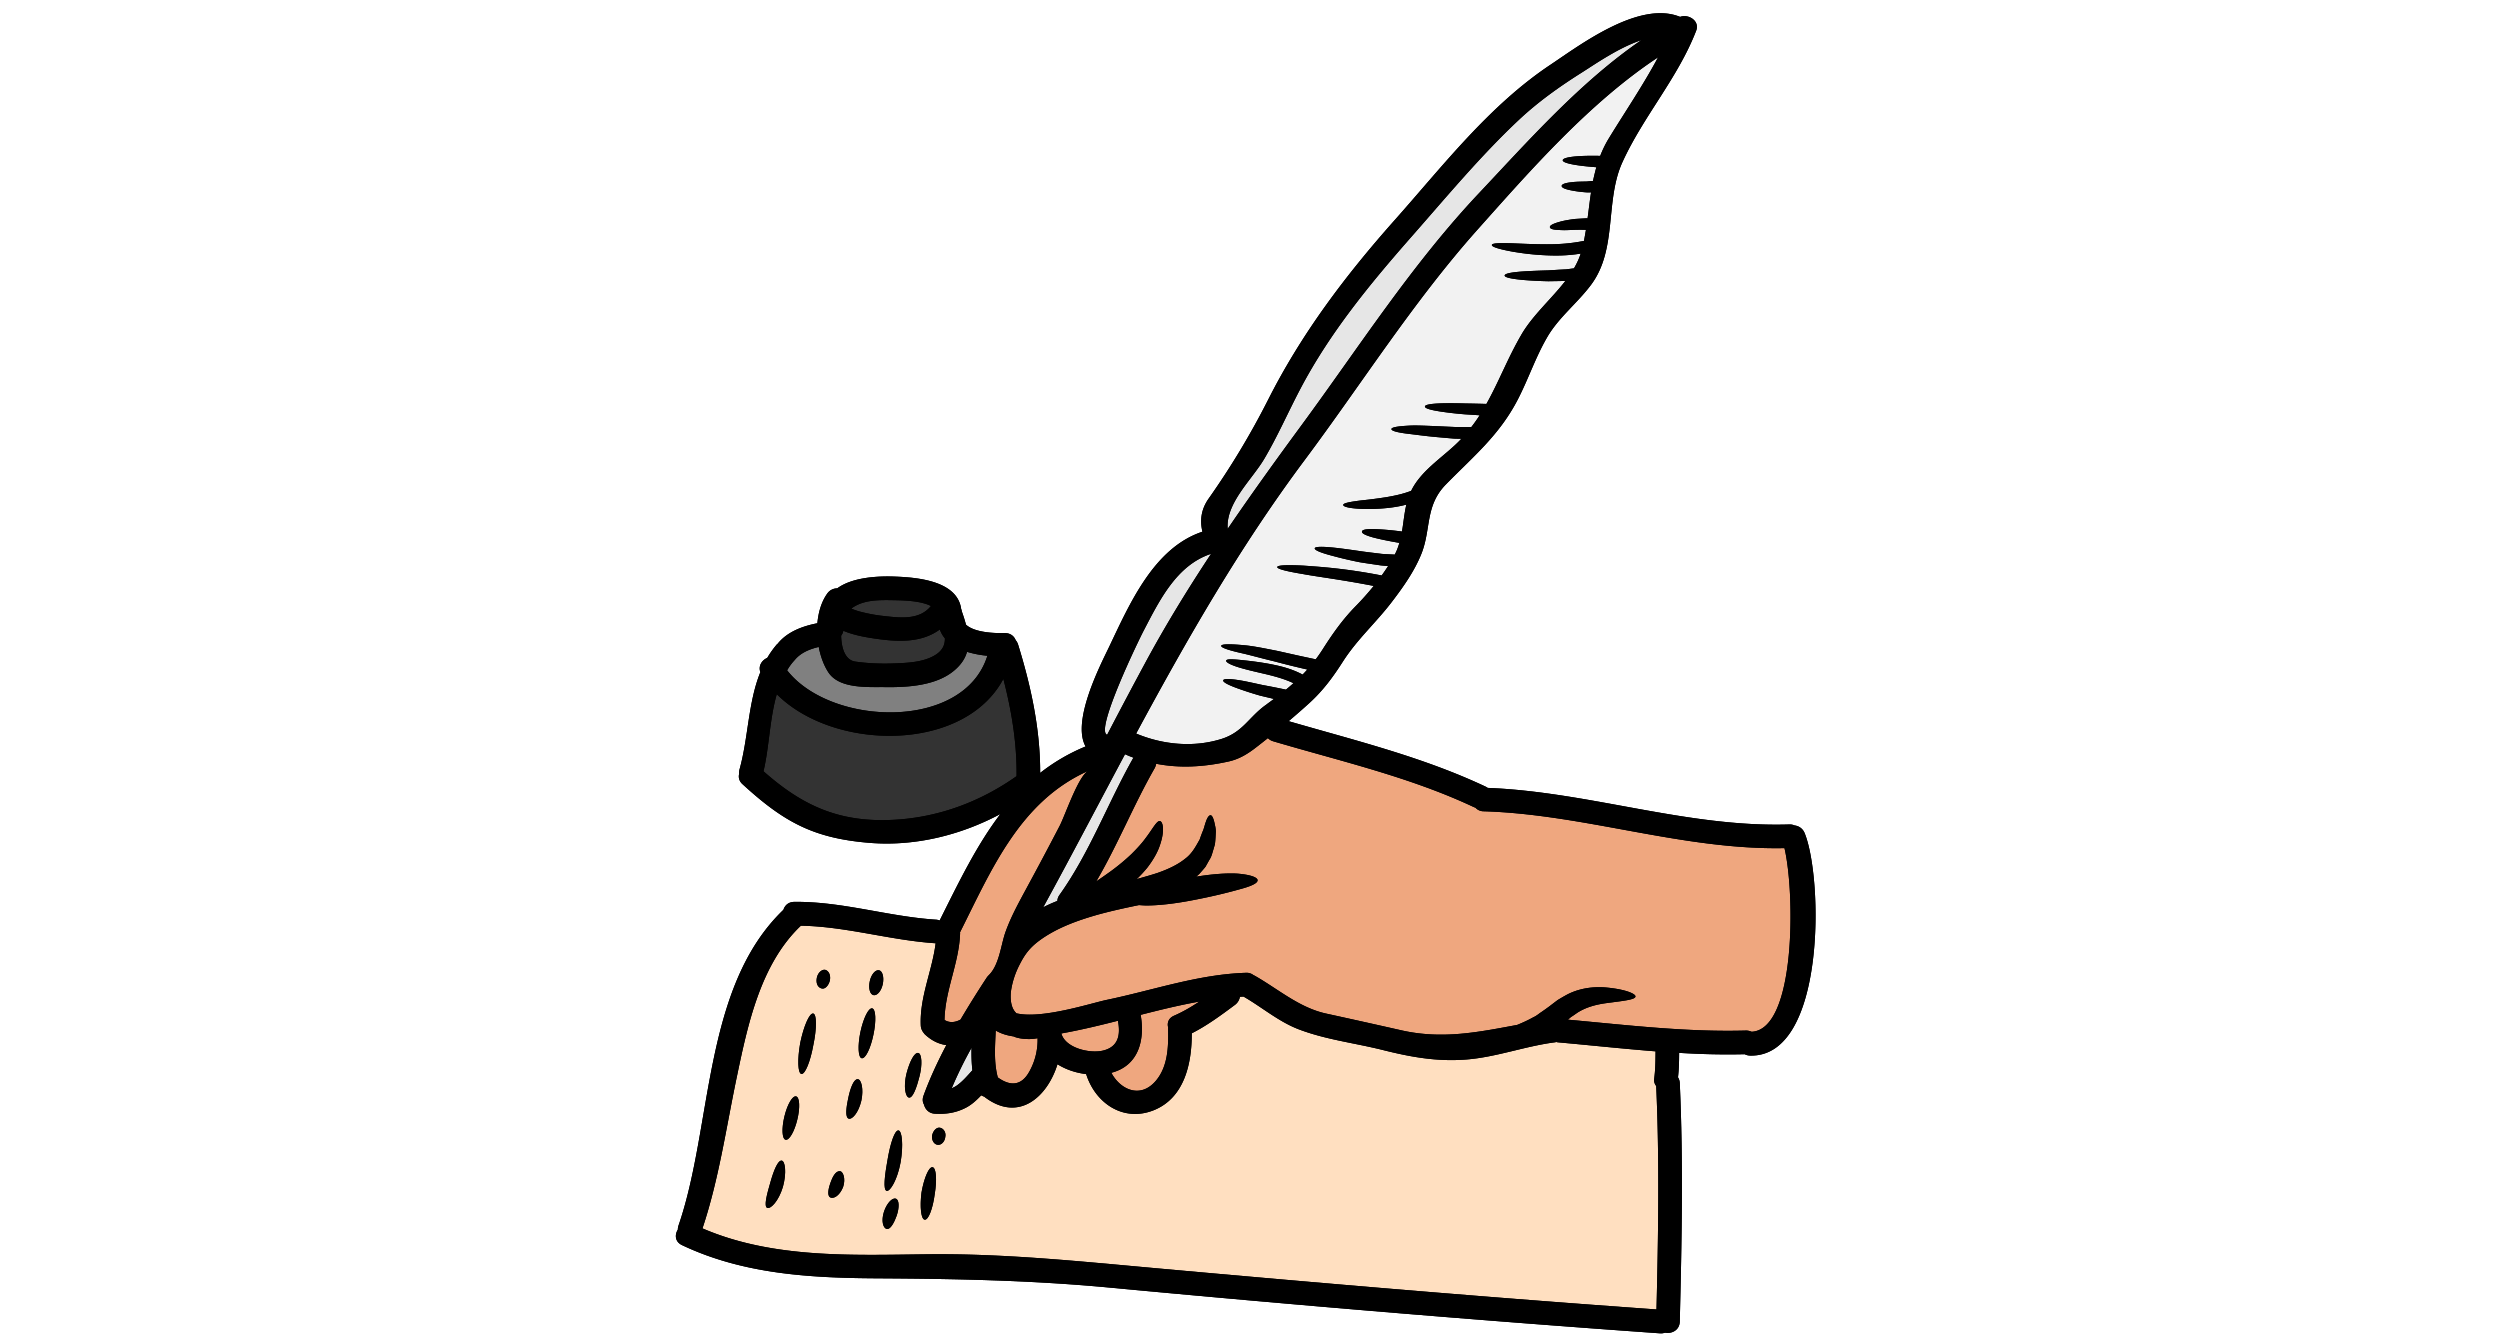
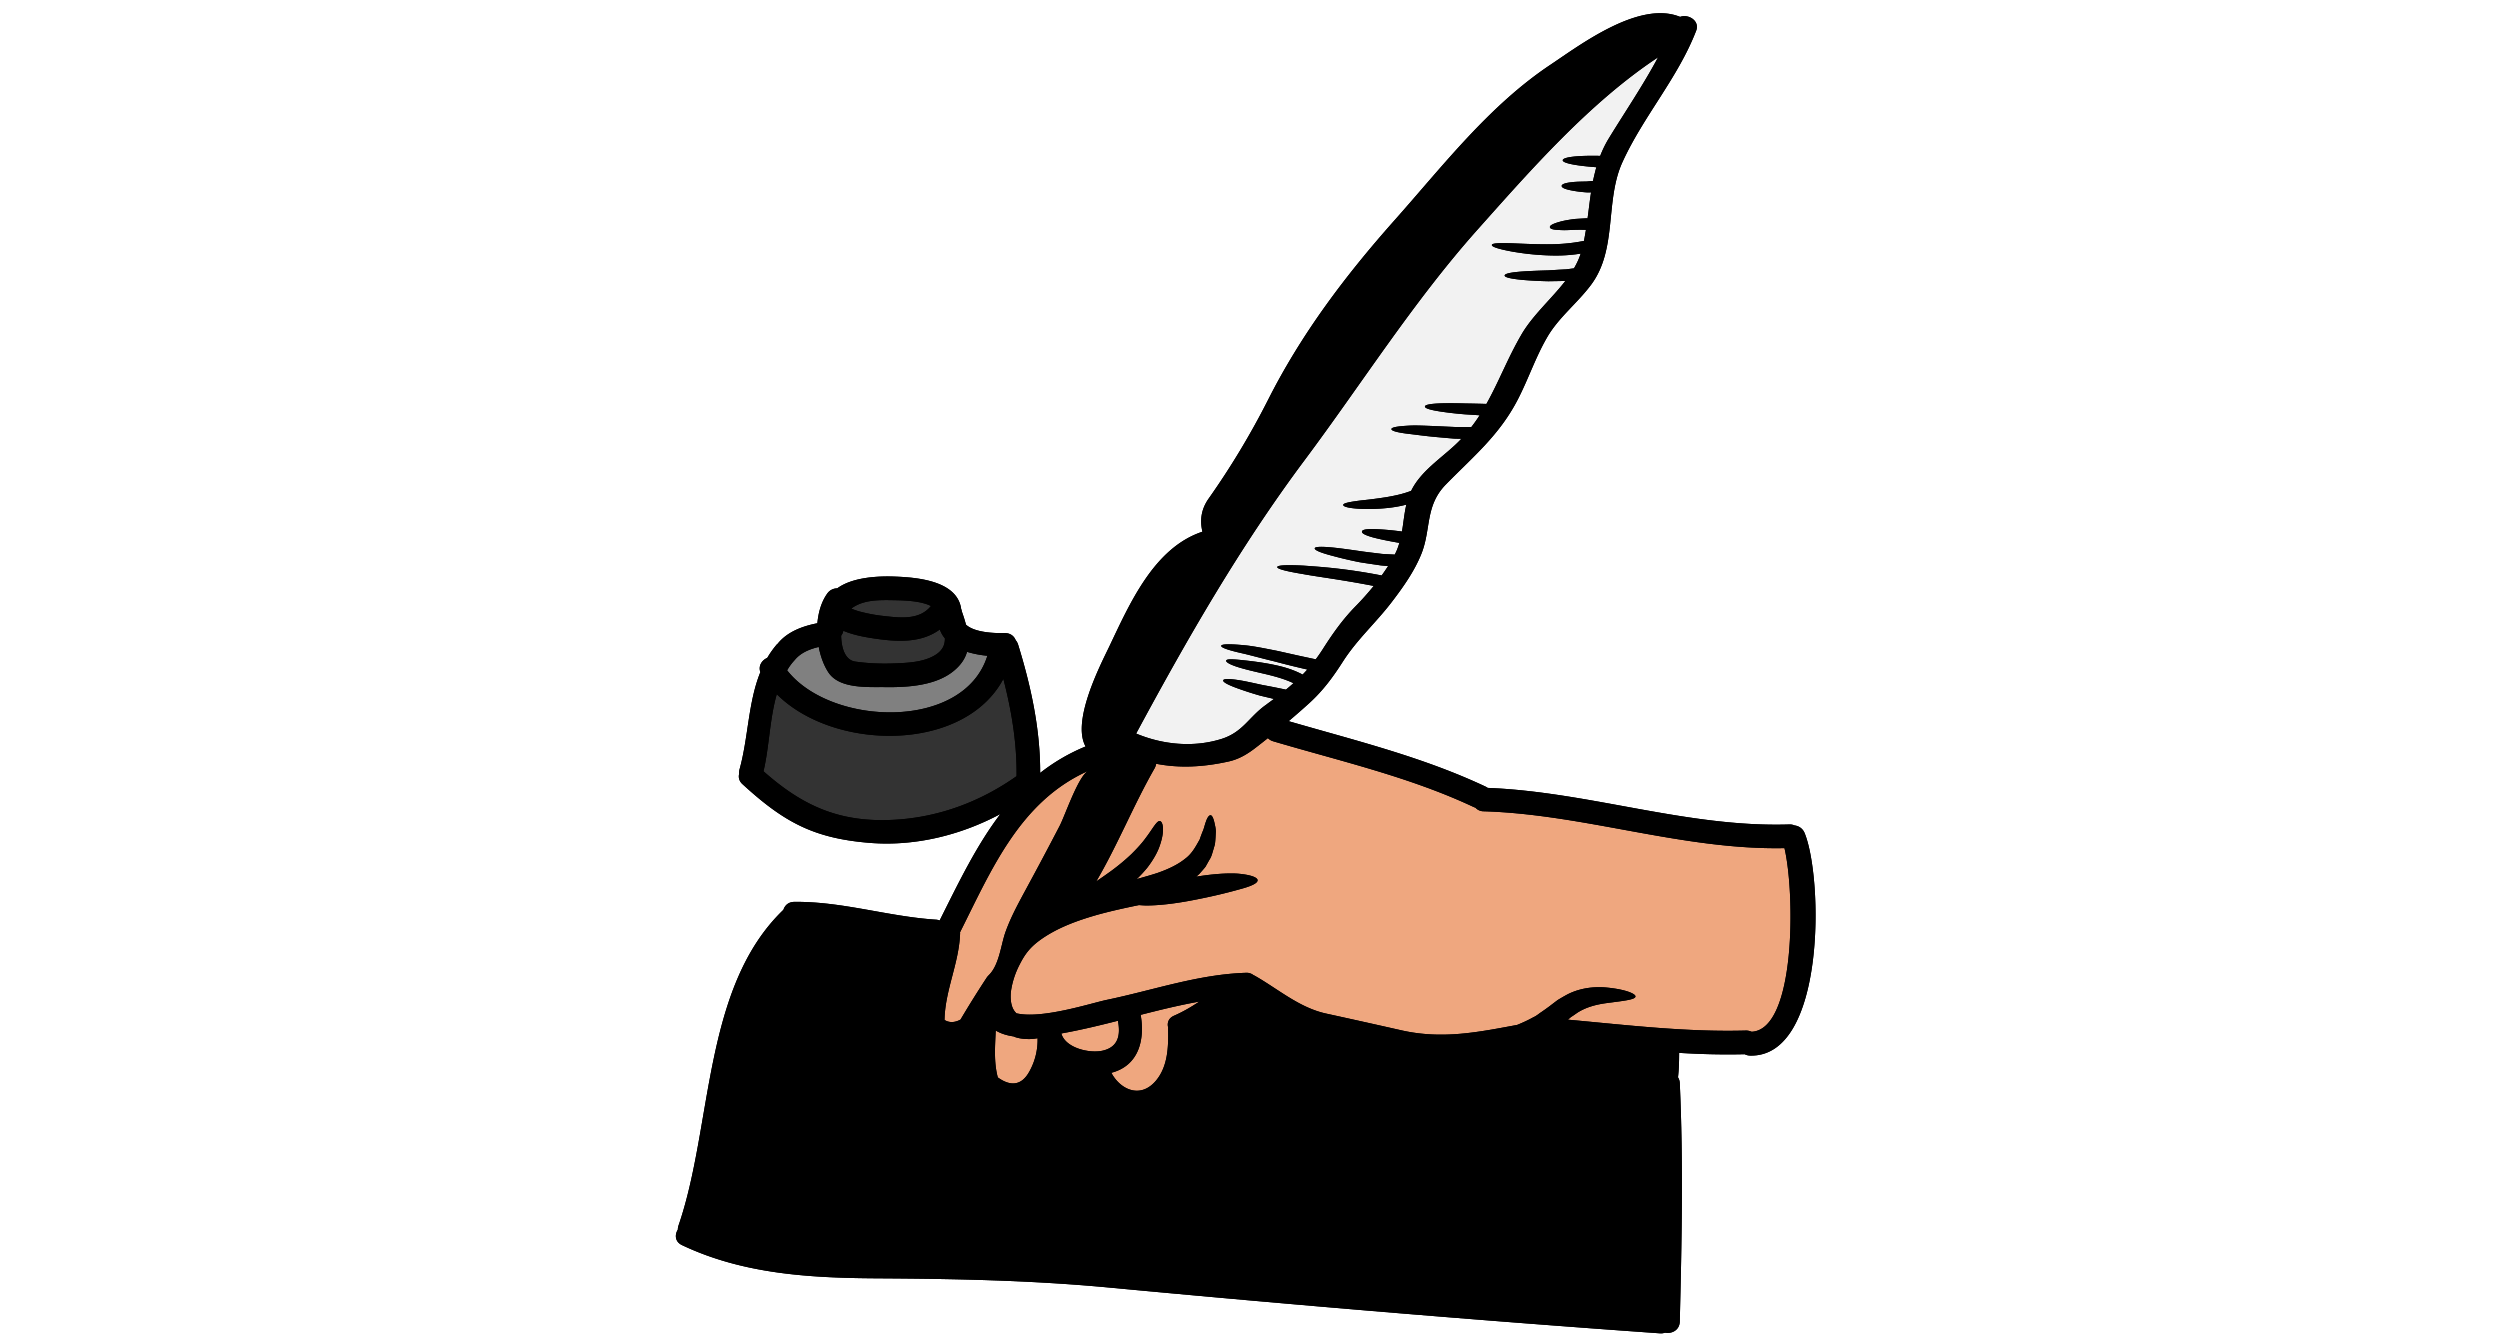
<svg xmlns="http://www.w3.org/2000/svg" width="280" height="150" version="1.0" viewBox="0 0 210 112.5">
  <defs>
    <clipPath id="a">
-       <path d="M56.418 1H153v111.004H56.418Zm0 0" />
+       <path d="M56.418 1H153v111.004H56.418Z" />
    </clipPath>
    <clipPath id="b">
      <path d="M56.418 1H153v111.004H56.418Zm0 0" />
    </clipPath>
  </defs>
  <g clip-path="url(#a)">
    <path d="M146.555 88.555c.125.066.27.105.445.113 6.36.172 6.148-14.879 4.59-18.684a1.029 1.029 0 0 0-.848-.648.963.963 0 0 0-.437-.082c-8.582.273-16.801-2.738-25.336-3.07a1.102 1.102 0 0 0-.176-.106c-5.297-2.496-10.953-3.875-16.547-5.5.606-.516 1.2-1.027 1.754-1.535 1.145-1.047 1.969-2.168 2.8-3.469 1.208-1.886 2.794-3.277 4.126-5.031.945-1.234 1.898-2.586 2.476-4.035.817-2.059.301-4.012 2.032-5.793 2.328-2.383 4.511-4.149 6.074-7.184.879-1.707 1.476-3.52 2.449-5.195.953-1.656 2.547-2.879 3.691-4.414 2.243-3.008 1.145-7.043 2.641-10.313 1.754-3.843 4.656-7.066 6.188-11.03.324-.833-.657-1.427-1.348-1.161-3.426-1.402-8.352 2.324-10.906 4.031-5.145 3.434-9.012 8.477-13.078 13.051-4.141 4.66-7.825 9.535-10.641 15.117a66.423 66.423 0 0 1-4.98 8.27c-.653.933-.735 1.855-.52 2.777-4.078 1.352-6.106 6.043-7.836 9.672-.715 1.492-3.176 6.234-1.977 8.367a16.05 16.05 0 0 0-3.816 2.223c.012-3.676-.773-7.281-1.852-10.774a1.036 1.036 0 0 0-.207-.379c-.129-.328-.433-.597-.918-.597 0-.008-2.359.129-3.257-.707a13.344 13.344 0 0 0-.348-1.11.805.805 0 0 0-.063-.226v-.04c-.382-2.323-3.722-2.59-5.539-2.66-1.363-.054-3.562.032-4.863.989a1.01 1.01 0 0 0-.84.441c-.484.676-.746 1.555-.828 2.489-1.242.242-2.504.707-3.312 1.691-.008.008-.008.008-.008.016l-.078.062c-.313.367-.582.75-.813 1.14-.441.192-.773.669-.578 1.2-1.039 2.555-1.008 5.527-1.758 8.2-.027.124-.035.245-.027.355-.07.285 0 .597.285.855 3.477 3.184 5.977 4.559 10.742 4.934 3.774.293 7.59-.653 10.922-2.43-2.02 2.652-3.52 5.781-5.105 8.95a.917.917 0 0 0-.317-.075c-4.015-.258-7.863-1.54-11.902-1.492-.492.008-.785.3-.906.668-6.79 6.527-5.926 18.172-8.817 26.539-.035.11-.05.219-.05.324-.27.43-.247 1.012.343 1.297 5.117 2.434 10.723 2.758 16.313 2.793 6.594.039 12.972.156 19.547.773 15.414 1.45 30.867 2.754 46.304 3.848.16.012.301-.016.422-.055.551.11 1.215-.203 1.235-.937.164-6.68.304-13.352 0-20.024a1 1 0 0 0-.149-.488c.07-.652.09-1.121.094-2.055 1.832.11 3.664.16 5.508.114" />
  </g>
  <path fill="#f2f2f2" d="M139.281 4.809c-1.254 2.355-2.808 4.632-4.164 6.855a9.285 9.285 0 0 0-.699 1.43c-2.059-.047-3.137.125-3.148.363-.024.23.972.453 2.824.59-.106.383-.2.77-.281 1.152-.184.012-.364.031-.528.047-.508.012-.914.016-1.215.055-.617.062-.875.176-.89.308-.012.137.207.27.843.391.317.063.739.125 1.274.16h.351c-.113.719-.191 1.45-.293 2.184-.03 0-.07-.008-.109-.008l-.937.055c-.555.07-.97.148-1.286.238-.62.172-.851.324-.832.453.016.14.27.234.918.242.477.04 1.184-.054 2.11-.015-.055.312-.106.613-.164.925-1.246.254-2.36.293-3.285.286-1.094-.008-1.946-.051-2.61-.079-1.312-.05-1.828-.007-1.844.133-.02.14.457.332 1.774.57.656.11 1.52.239 2.656.294.848.042 1.863.054 3.035-.137a6.348 6.348 0 0 1-.566 1.238c-.235.035-.461.059-.668.086-.555.027-1.055.059-1.5.086-.902.027-1.61.055-2.156.094-1.094.078-1.5.199-1.5.34 0 .136.406.261 1.492.367.539.047 1.258.093 2.176.113.425-.008.914-.012 1.433-.027-1.191 1.535-2.77 2.906-3.707 4.535-1.14 1.96-1.879 3.93-2.926 5.797a119.07 119.07 0 0 0-1.754-.04 39.266 39.266 0 0 0-1.992-.011c-1.008.031-1.402.129-1.418.262-.02.14.352.285 1.364.437.5.074 1.168.16 2.015.227l1.219.078c-.219.34-.45.668-.703.992-.488 0-.957-.008-1.387-.008-.566-.023-1.078-.05-1.543-.07-.933-.035-1.664-.074-2.226-.047-1.13.055-1.555.156-1.555.297.008.137.426.281 1.516.406.546.063 1.27.168 2.203.254.468.043.984.09 1.558.137.192.008.403.011.602.011-1.336 1.434-3.332 2.551-4.219 4.375-.727.282-1.453.422-2.062.528-.891.14-1.594.222-2.137.277-1.086.137-1.508.238-1.508.38 0 .136.414.28 1.531.331.559.02 1.293.02 2.246-.082.457-.05.965-.129 1.524-.277-.176.754-.238 1.515-.367 2.261a23.81 23.81 0 0 0-2.348-.207c-.723-.015-1 .07-1.012.211-.02.141.239.297.918.489.492.132 1.203.285 2.223.46-.086.301-.192.602-.344.899l-.047.086c-.383-.02-.761-.04-1.078-.059-.582-.074-1.176-.14-1.652-.207-.957-.14-1.739-.25-2.32-.312-1.157-.121-1.645-.082-1.668.047-.024.14.382.347 1.507.64.563.153 1.301.34 2.27.532.488.082 1.156.175 1.758.265.183.02.406.04.629.055a15 15 0 0 1-.543.793c-3.067-.598-5.2-.73-6.567-.828-1.578-.078-2.18-.02-2.203.12-.012.138.57.325 2.125.583 1.27.238 3.227.469 5.98 1.004-.48.59-.988 1.164-1.53 1.715-1.098 1.12-1.942 2.324-2.778 3.64-.184.285-.371.555-.563.809l-1.367-.293c-.695-.153-1.32-.297-1.89-.422-1.145-.227-2.04-.406-2.739-.469-1.394-.129-1.93-.086-1.945.051-.012.14.492.344 1.82.64.664.153 1.535.4 2.657.669a75.51 75.51 0 0 0 2.757.683c-.132.149-.265.285-.394.422-1.031-.543-1.992-.738-2.754-.89a27.983 27.983 0 0 0-2.148-.305c-1.07-.117-1.477-.117-1.52.02-.043.124.328.378 1.39.667.52.149 1.215.305 2.083.508.648.164 1.41.36 2.18.723-.208.187-.415.363-.633.543a70.145 70.145 0 0 0-1.954-.387c-.808-.176-1.425-.316-1.914-.395-.968-.16-1.363-.128-1.402-.003-.04.128.293.347 1.223.683a28.74 28.74 0 0 0 1.882.606c.352.086.743.175 1.157.277-.23.172-.477.352-.719.531-1.402 1.016-1.89 2.254-3.672 2.824-2.348.743-4.941.496-7.187-.449 4.254-7.89 8.691-15.652 14.132-22.941 4.813-6.442 9.121-13.29 14.473-19.309 4.5-5.043 9.457-10.734 15.242-14.558" />
-   <path fill="#e6e6e6" d="M132.875 6.09c1.078-.68 3.121-2.11 5-2.719-5.133 3.52-9.469 8.434-13.656 12.875-5.64 5.988-10.04 12.879-14.899 19.484-2.12 2.883-4.199 5.766-6.195 8.696-.176-2.16 2.035-4.137 3.059-5.864 1.129-1.902 2.015-3.949 3.046-5.902 2.465-4.695 5.832-8.793 9.313-12.754 2.937-3.336 5.809-6.804 9.047-9.843 1.617-1.516 3.418-2.797 5.285-3.973M101.71 46.527c0 .004.009.012.009.012-1.992 3.016-3.887 6.102-5.617 9.328A468.004 468.004 0 0 0 93 61.723c-1.055-.336 2.73-8.118 3.078-8.77 1.352-2.594 2.777-5.476 5.633-6.426M94.5 63.355c.234.102.473.208.71.286-2.155 3.812-3.66 7.957-6.214 11.539a.874.874 0 0 0-.176.5c-.402.152-.8.332-1.195.539 2.344-4.281 4.59-8.586 6.875-12.864M81.61 88.012c-.016.636 0 1.261.07 1.894-.403.438-.805.922-1.29 1.266a2.097 2.097 0 0 1-.449.242 34.7 34.7 0 0 1 1.668-3.402" />
  <path fill="gray" d="M81.23 54.754a8.476 8.476 0 0 0 1.711.328c-1.972 6.328-13.152 5.934-16.824 1.223.164-.278.34-.532.555-.77.023-.035.05-.055.078-.086.5-.617 1.25-.922 2.023-1.105.153.785.418 1.531.809 2.129.93 1.425 3.375 1.222 4.848 1.246 1.863.02 4.234-.133 5.726-1.399.586-.492.914-1.015 1.074-1.566" />
  <path fill="#333" d="M79.371 53.621c.008.516-.176.984-.738 1.356-1.051.691-2.559.714-3.77.757a18.042 18.042 0 0 1-3.011-.16c-.856-.12-1.172-1.113-1.196-2.172.063-.093.117-.187.156-.297.008-.039.016-.082.032-.12.851.367 1.87.538 2.511.636 2.043.309 4.024.402 5.59-.746.102.285.243.527.426.746M84.281 57.027c.692 2.676 1.145 5.399 1.11 8.172-2.996 2.117-6.446 3.422-10.125 3.653-4.668.296-7.809-1.122-11.133-4.067.484-2.015.515-4.39 1.117-6.472 4.809 4.812 15.742 4.906 19.031-1.286M75.191 50.418c.618.012 2.145.035 3.008.488-.976 1.211-2.613.989-4.015.832a13.382 13.382 0 0 1-2.008-.379 5.355 5.355 0 0 1-.664-.238c0-.008.008-.008.008-.008 1.015-.773 2.449-.715 3.671-.695" />
-   <path fill="#ffdfc0" d="M65.766 99.688c.32-1.172.191-2.149-.102-2.196-.316-.047-.68.832-.969 1.887-.285.976-.543 1.965-.246 2.082.27.113.946-.535 1.317-1.773Zm1.207-5.641c.246-1.004.199-1.875-.098-1.95-.305-.074-.742.68-.984 1.688-.243 1.004-.2 1.88.097 1.953.305.07.742-.683.985-1.691Zm1.351-6.285c.29-1.387.285-2.563-.011-2.625-.31-.063-.793 1.031-1.086 2.437-.258 1.406-.211 2.582.09 2.637.308.055.757-1.047 1.007-2.45Zm1.383-5.403c.074-.343-.02-.707-.297-.859-.262-.152-.691.125-.797.64-.105.563.168.868.465.9.309.034.563-.376.629-.68Zm1.106 17.371c.253-.722 0-1.386-.301-1.351-.325.02-.563.441-.746.957-.176.473-.305 1.102-.024 1.246.262.133.758-.098 1.07-.852Zm1.539-7.273c.207-.977 0-1.785-.297-1.805-.32-.027-.618.696-.797 1.567-.176.804-.278 1.636.031 1.746.277.097.816-.465 1.063-1.508Zm1.015-5.543c.246-1.16.2-2.144-.101-2.21-.301-.067-.743.82-.989 1.98-.242 1.156-.191 2.152.106 2.207.308.066.746-.817.984-1.977Zm.79-4.258c.116-.601-.036-1.117-.337-1.156-.304-.04-.648.379-.761.938-.125.578.02 1.093.316 1.152.309.066.656-.352.781-.934Zm1.163 19.461c.23-.664.223-1.324-.066-1.426-.293-.101-.742.348-.992 1.067-.266.816-.07 1.402.218 1.472.313.07.633-.53.84-1.113Zm.332-4.5c.243-1.445.118-2.62-.18-2.66-.312-.039-.687 1.082-.917 2.461-.239 1.32-.387 2.535-.075 2.613.286.074.899-.918 1.172-2.414Zm1.578-7.176c.266-1.011.2-1.953-.105-1.992-.313-.047-.71.696-.98 1.735-.27 1.113-.079 1.964.207 2.011.316.063.64-.812.878-1.754Zm1.286 9.868c.199-1.204.125-2.215-.18-2.262-.305-.055-.719.906-.93 2.129-.152 1.222-.035 2.246.27 2.277.308.04.68-.918.84-2.144Zm.89-4.817c.07-.332-.113-.676-.41-.754-.289-.09-.613.211-.703.66-.043.403.184.743.484.766.305.031.59-.277.63-.672Zm59.715-4.27c.277 6.255.176 12.508.024 18.77-14.06-.996-28.122-2.203-42.16-3.472-6.41-.579-12.727-1.239-19.165-1.16-6.277.074-12.941.359-18.812-2.176 1.383-4.13 1.996-8.493 2.89-12.75.918-4.383 1.989-9.438 5.348-12.649.004-.004.012-.02.02-.027 3.832.066 7.511 1.226 11.328 1.476-.293 2.325-1.348 4.496-1.25 6.899.011.242.101.441.222.597.051.07.102.145.18.207.563.512 1.156.77 1.746.852-.722 1.375-1.383 2.785-1.918 4.254-.105.293-.074.543.043.742.098.387.399.735.91.766.914.054 1.766-.07 2.578-.489.504-.253.926-.644 1.32-1.058.083.05.177.094.27.117.012.02.024.035.047.05 2.852 2.141 5.246-.054 6.086-2.776.707.449 1.563.73 2.41.828.766 2.433 3.102 4.05 5.657 3.043 2.605-1.032 3.222-3.946 3.214-6.47 1.301-.66 2.465-1.523 3.641-2.398.234-.183.36-.421.402-.668.106-.007.203-.015.309-.015 1.535.883 2.953 2.105 4.621 2.742 2.25.863 4.676 1.148 7.012 1.727 2.398.605 4.62 1.011 7.101.812 2.489-.2 4.899-1.113 7.38-1.437a.589.589 0 0 0 .148-.032c.062.016.12.028.18.032 2.726.246 5.445.539 8.163.754-.007 1.09-.023 1.566-.117 2.34a.773.773 0 0 0 .172.57" />
  <path fill="#efa77f" d="M100.742 84.133c-.672.449-1.37.86-2.133 1.191-.468.211-.582.61-.484.98 0 .04-.008.079-.008.126.043 1.484-.015 3.152-1.015 4.343-1.309 1.555-3 .754-3.75-.66 2.289-.593 2.835-2.746 2.464-4.867 1.637-.418 3.278-.824 4.926-1.113M93.906 85.742c.215 1.117.094 2.203-1.293 2.516-1.09.246-3.101-.219-3.453-1.422-.008-.008-.008-.016-.015-.023 1.593-.286 3.183-.668 4.761-1.07M87.156 87.21a5.43 5.43 0 0 1-.691 2.802c-.668 1.215-1.61 1.242-2.649.492-.343-1.281-.23-2.617-.175-3.942.441.266.949.418 1.5.497.054.023.101.046.148.062.484.156.945.168 1.371.156.176-.011.336-.039.496-.066M91.43 64.746c-.832.371-1.973 3.793-2.43 4.652a321.878 321.878 0 0 1-2.652 4.993c-.707 1.32-1.414 2.558-1.907 3.957-.375 1.093-.515 2.738-1.398 3.582-.055.062-.113.117-.164.199a88.1 88.1 0 0 0-2.195 3.516c-.438.238-.914.3-1.344.03.039-2.476 1.222-4.773 1.308-7.265 0-.035 0-.062-.007-.094 2.675-5.336 5.062-11.027 10.789-13.57" />
  <path fill="#efa77f" d="M149.895 71.242c.886 3.746.976 15.254-2.762 15.426a1.132 1.132 0 0 0-.465-.102c-5.016.141-9.977-.46-14.965-.914l.262-.222c.191-.118.367-.246.547-.371.758-.477 1.566-.668 2.312-.782 1.5-.203 2.547-.293 2.555-.574.012-.238-.914-.629-2.613-.766-.848-.054-1.985.032-3.086.586-.282.153-.559.313-.84.485-.223.168-.445.336-.676.515l-.2.145-.155.113-.325.227c-.222.144-.425.332-.675.437-.45.254-.907.461-1.371.649-3.211.594-6.243 1.234-9.704.457a867 867 0 0 0-6.316-1.406c-2.273-.489-4.047-2.063-6.02-3.184-.03-.02-.062-.023-.093-.04a.926.926 0 0 0-.625-.206c-4.047.129-7.79 1.46-11.727 2.277-1.324.281-5.473 1.637-7.59 1.121l-.011-.02-.063-.073c-.328-.364-.441-.973-.375-1.7.09-.73.344-1.55.75-2.328.422-.828.832-1.375 1.61-1.96 1.496-1.114 3.324-1.743 5.007-2.22 1.196-.324 2.34-.57 3.39-.785.169.012.34.024.536.032 1.074.011 2.5-.153 4.02-.45a46.652 46.652 0 0 0 3.832-.89c.968-.254 1.586-.508 1.578-.778 0-.254-.649-.476-1.711-.558-.922-.051-2.137.043-3.446.258.079-.07.168-.145.254-.223.184-.207.364-.406.524-.606.129-.222.246-.445.375-.66.125-.203.183-.43.246-.64.062-.207.125-.414.176-.606.047-.386.058-.738.074-1.039 0-.3-.074-.558-.117-.765-.094-.41-.211-.625-.332-.622-.137.004-.278.22-.399.586-.07.18-.117.414-.207.657-.101.238-.203.511-.304.804-.31.535-.614 1.164-1.227 1.614-.59.476-1.383.863-2.316 1.187-.579.192-1.18.352-1.75.52.324-.305.613-.621.878-.942.5-.648.88-1.308 1.075-1.902.433-1.254.25-1.95.027-2.027-.266-.102-.621.636-1.215 1.41-.305.425-.71.87-1.191 1.347-.496.473-1.07.957-1.727 1.438-.422.305-.84.594-1.246.875 1.809-3.078 3.137-6.422 4.918-9.531a1.22 1.22 0 0 0 .121-.36c1.953.38 3.926.281 6.035-.18.957-.203 1.7-.675 2.453-1.269.297-.23.602-.469.899-.707.113.113.25.21.441.266 5.676 1.68 11.47 2.996 16.852 5.527.047.023.094.031.14.05a.91.91 0 0 0 .684.305c8.527.258 16.715 3.266 25.274 3.094" />
  <g clip-path="url(#b)">
    <path d="M78.2 50.906c-.864-.453-2.391-.476-3.009-.488-1.222-.02-2.656-.078-3.671.695 0 0-.008 0-.008.008.21.094.437.172.664.238.66.172 1.324.309 2.008.38 1.402.156 3.039.378 4.015-.833Zm.433 4.07c.562-.37.746-.84.738-1.355a2.38 2.38 0 0 1-.426-.746c-1.566 1.148-3.547 1.055-5.59.746-.64-.098-1.66-.27-2.511-.637-.016.04-.024.082-.031.121-.04.11-.094.204-.157.297.024 1.059.34 2.051 1.196 2.172.984.145 2.015.184 3.011.16 1.211-.043 2.719-.066 3.77-.757Zm3.047 34.93c-.07-.633-.086-1.258-.07-1.894a34.7 34.7 0 0 0-1.669 3.402c.153-.059.305-.14.45-.242.484-.344.886-.828 1.289-1.266Zm1.261-34.824a8.476 8.476 0 0 1-1.71-.328c-.16.55-.489 1.074-1.075 1.566-1.492 1.266-3.863 1.418-5.726 1.399-1.473-.024-3.918.18-4.848-1.246-.39-.598-.656-1.344-.809-2.13-.773.184-1.523.489-2.023 1.106-.027.031-.055.051-.078.086-.215.238-.39.492-.555.77 3.672 4.71 14.852 5.105 16.824-1.223Zm2.45 10.117c.035-2.773-.418-5.496-1.11-8.172-3.289 6.192-14.222 6.098-19.031 1.285-.602 2.083-.633 4.458-1.117 6.473 3.324 2.945 6.465 4.363 11.133 4.067 3.68-.23 7.129-1.536 10.125-3.653Zm1.074 24.813a5.43 5.43 0 0 0 .691-2.801c-.16.027-.32.055-.496.066-.426.012-.887 0-1.37-.156-.048-.016-.095-.039-.15-.062-.55-.079-1.058-.23-1.5-.496-.054 1.324-.167 2.66.176 3.94 1.04.75 1.98.724 2.649-.491ZM89 69.398c.457-.859 1.598-4.28 2.43-4.652-5.727 2.543-8.114 8.234-10.79 13.57a.365.365 0 0 1 .008.094c-.085 2.492-1.27 4.79-1.308 7.266.43.27.906.207 1.344-.031a88.1 88.1 0 0 1 2.195-3.516c.05-.082.11-.137.164-.2.883-.843 1.023-2.488 1.398-3.581.493-1.399 1.2-2.637 1.907-3.957A321.878 321.878 0 0 0 89 69.398Zm3.613 18.86c1.387-.313 1.508-1.399 1.293-2.516-1.578.403-3.168.785-4.761 1.07.007.008.007.016.015.024.352 1.203 2.363 1.668 3.453 1.422Zm2.598-24.617c-.238-.078-.477-.184-.711-.286-2.285 4.278-4.531 8.583-6.875 12.864a10.81 10.81 0 0 1 1.195-.54c0-.156.055-.327.176-.5 2.555-3.581 4.059-7.726 6.215-11.538Zm3.398 21.683c.762-.332 1.461-.742 2.133-1.191-1.648.289-3.289.695-4.926 1.113.371 2.121-.175 4.274-2.464 4.867.75 1.414 2.441 2.215 3.75.66 1-1.191 1.058-2.859 1.015-4.343 0-.047.008-.086.008-.125-.098-.371.016-.77.484-.98Zm3.11-38.785s-.008-.008-.008-.012c-2.856.95-4.281 3.832-5.633 6.426-.348.652-4.133 8.434-3.078 8.77 1.02-1.953 2.05-3.91 3.102-5.856 1.73-3.226 3.625-6.312 5.617-9.328Zm36.156-43.168c-1.879.61-3.922 2.04-5 2.719-1.867 1.176-3.668 2.457-5.285 3.973-3.238 3.039-6.11 6.507-9.047 9.843-3.48 3.961-6.848 8.059-9.313 12.754-1.03 1.953-1.918 4-3.046 5.903-1.024 1.726-3.235 3.703-3.059 5.863 1.996-2.93 4.074-5.813 6.195-8.696 4.86-6.605 9.258-13.496 14.899-19.484 4.187-4.441 8.523-9.355 13.656-12.875Zm-2.758 8.293c1.356-2.223 2.91-4.5 4.164-6.855-5.785 3.824-10.742 9.515-15.242 14.558-5.352 6.02-9.66 12.867-14.473 19.309-5.441 7.289-9.879 15.05-14.132 22.941 2.246.946 4.84 1.192 7.187.45 1.781-.57 2.27-1.81 3.672-2.825.242-.18.488-.36.719-.531-.414-.102-.805-.191-1.157-.277a28.74 28.74 0 0 1-1.882-.606c-.93-.336-1.262-.555-1.223-.683.04-.125.434-.157 1.402.003.489.079 1.106.22 1.914.395.563.102 1.211.23 1.954.387.218-.18.425-.356.632-.543-.77-.364-1.53-.559-2.18-.723-.867-.203-1.562-.36-2.081-.508-1.063-.289-1.434-.543-1.391-.668.043-.136.45-.136 1.52-.02.53.06 1.238.137 2.148.305.762.153 1.723.348 2.754.891.129-.137.262-.273.394-.422a75.51 75.51 0 0 1-2.757-.683c-1.121-.27-1.993-.516-2.657-.668-1.328-.297-1.832-.5-1.82-.641.016-.137.55-.18 1.945-.05.7.062 1.594.241 2.739.468.57.125 1.195.27 1.89.422.43.094.89.191 1.367.293.192-.254.38-.524.563-.809.836-1.316 1.68-2.52 2.777-3.64.543-.551 1.051-1.125 1.532-1.715-2.754-.535-4.711-.766-5.98-1.004-1.556-.258-2.138-.445-2.126-.582.023-.14.625-.2 2.203-.121 1.367.097 3.5.23 6.567.828a15 15 0 0 0 .543-.793 18.222 18.222 0 0 1-.63-.055c-.6-.09-1.269-.183-1.757-.265a32.642 32.642 0 0 1-2.27-.532c-1.125-.293-1.53-.5-1.507-.64.023-.13.511-.168 1.667-.047.582.062 1.364.172 2.32.312.477.067 1.071.133 1.653.207.317.02.695.04 1.078.059l.047-.086c.152-.297.258-.598.344-.898-1.02-.176-1.73-.329-2.223-.461-.68-.192-.937-.348-.918-.489.012-.14.29-.226 1.012-.21.535.015 1.3.07 2.348.206.129-.746.191-1.507.367-2.261-.559.148-1.067.226-1.524.277-.953.102-1.687.102-2.246.082-1.117-.05-1.531-.195-1.531-.332 0-.14.422-.242 1.508-.379a37.656 37.656 0 0 0 2.137-.277c.609-.106 1.335-.246 2.062-.528.887-1.824 2.883-2.94 4.219-4.375-.2 0-.41-.003-.602-.011-.574-.047-1.09-.094-1.558-.137-.934-.086-1.657-.191-2.203-.254-1.09-.125-1.508-.27-1.516-.406 0-.14.426-.242 1.555-.297.562-.027 1.293.012 2.226.047.465.02.977.047 1.543.07.43 0 .899.008 1.387.008.254-.324.484-.652.703-.992l-1.219-.078a28.962 28.962 0 0 1-2.015-.227c-1.012-.152-1.383-.297-1.364-.437.016-.133.41-.23 1.418-.262.5-.016 1.149-.008 1.992.012.512.007 1.102.02 1.754.039 1.047-1.867 1.786-3.836 2.926-5.797.938-1.63 2.516-3 3.707-4.535-.52.015-1.008.02-1.433.027a33.102 33.102 0 0 1-2.176-.113c-1.086-.106-1.492-.23-1.492-.367 0-.141.406-.262 1.5-.34.546-.04 1.254-.067 2.156-.094.445-.027.945-.059 1.5-.086.207-.027.433-.05.668-.086.23-.39.422-.8.566-1.238-1.172.191-2.187.18-3.035.137-1.137-.055-2-.184-2.656-.293-1.317-.239-1.793-.43-1.774-.57.016-.141.532-.184 1.844-.134.664.028 1.516.07 2.61.079.925.007 2.039-.032 3.285-.286.058-.312.11-.613.164-.925-.926-.04-1.633.054-2.11.015-.648-.008-.902-.101-.918-.242-.02-.129.211-.281.832-.453.317-.09.73-.168 1.286-.238.28-.016.593-.036.937-.055.04 0 .078.008.11.008.101-.735.18-1.465.292-2.184h-.351a9.942 9.942 0 0 1-1.274-.16c-.636-.121-.855-.254-.843-.39.015-.133.273-.247.89-.31.301-.038.707-.042 1.215-.054.164-.016.344-.035.528-.047.082-.383.175-.77.28-1.152-1.85-.137-2.847-.36-2.823-.59.011-.238 1.09-.41 3.148-.363.191-.485.414-.961.7-1.43Zm4.028 98.328c.152-6.262.253-12.515-.024-18.77a.773.773 0 0 1-.172-.57c.094-.773.11-1.25.117-2.34-2.718-.214-5.437-.507-8.164-.753a1.02 1.02 0 0 1-.18-.032.589.589 0 0 1-.148.032c-2.48.324-4.89 1.238-7.379 1.437-2.48.2-4.703-.207-7.101-.812-2.336-.579-4.762-.864-7.012-1.727-1.668-.637-3.086-1.86-4.621-2.742-.106 0-.203.008-.309.015a1.068 1.068 0 0 1-.402.668c-1.176.875-2.34 1.739-3.64 2.399.007 2.523-.61 5.437-3.215 6.469-2.555 1.007-4.891-.61-5.657-3.043-.847-.098-1.703-.38-2.41-.828-.84 2.722-3.234 4.918-6.086 2.777a.143.143 0 0 1-.047-.05.973.973 0 0 1-.27-.118c-.394.414-.816.805-1.32 1.058-.812.418-1.664.543-2.578.489-.511-.031-.812-.38-.91-.766-.117-.2-.148-.45-.043-.742.535-1.469 1.196-2.879 1.918-4.254-.59-.082-1.183-.34-1.746-.852-.078-.062-.129-.136-.18-.207a1.046 1.046 0 0 1-.222-.597c-.098-2.403.957-4.574 1.25-6.899-3.817-.25-7.496-1.41-11.328-1.476-.008.008-.016.023-.02.027-3.36 3.211-4.43 8.266-5.348 12.649-.894 4.257-1.507 8.62-2.89 12.75 5.87 2.535 12.535 2.25 18.812 2.175 6.438-.078 12.754.582 19.164 1.16 14.04 1.27 28.102 2.477 42.16 3.473Zm7.988-23.324c3.738-.172 3.648-11.68 2.762-15.426-8.56.172-16.747-2.836-25.274-3.094a.91.91 0 0 1-.683-.304c-.047-.02-.094-.028-.141-.051-5.383-2.531-11.176-3.848-16.852-5.527a.992.992 0 0 1-.441-.266c-.297.238-.602.477-.899.707-.753.594-1.496 1.066-2.453 1.27-2.109.46-4.082.558-6.035.18a1.22 1.22 0 0 1-.12.359c-1.782 3.109-3.11 6.453-4.919 9.53.406-.28.824-.57 1.246-.874.656-.48 1.23-.965 1.727-1.438.48-.476.886-.921 1.191-1.347.594-.774.95-1.512 1.215-1.41.223.078.406.773-.027 2.027-.196.594-.575 1.254-1.075 1.902-.265.32-.554.637-.878.942.57-.168 1.171-.328 1.75-.52.933-.324 1.726-.71 2.316-1.187.613-.45.918-1.079 1.227-1.614.101-.293.203-.566.304-.804.09-.243.137-.477.207-.657.121-.367.262-.582.399-.586.12-.003.238.211.332.622.043.207.117.464.117.765-.016.301-.027.653-.074 1.04-.051.19-.114.398-.176.605-.063.21-.121.437-.246.64-.13.215-.246.438-.375.66-.16.2-.34.399-.524.606-.086.078-.175.152-.254.223 1.31-.215 2.524-.309 3.446-.258 1.062.082 1.71.305 1.71.558.009.27-.609.524-1.577.778-.973.277-2.309.597-3.832.89-1.52.297-2.946.461-4.02.45-.195-.008-.367-.02-.535-.032-1.05.215-2.195.461-3.39.785-1.684.477-3.512 1.106-5.009 2.22-.777.585-1.187 1.132-1.609 1.96a6.994 6.994 0 0 0-.75 2.328c-.066.727.047 1.336.375 1.7l.063.074.011.02c2.117.515 6.266-.84 7.59-1.122 3.938-.816 7.68-2.148 11.727-2.277a.926.926 0 0 1 .625.207c.03.016.062.02.093.039 1.973 1.121 3.747 2.695 6.02 3.184a867 867 0 0 1 6.316 1.406c3.461.777 6.493.136 9.704-.457.464-.188.921-.395 1.37-.649.25-.105.454-.293.676-.437l.325-.227.156-.113.2-.145c.23-.18.452-.347.675-.515.281-.172.558-.332.84-.485 1.101-.554 2.238-.64 3.086-.585 1.699.136 2.625.527 2.613.765-.008.281-1.055.371-2.555.574-.746.114-1.554.305-2.312.782-.18.125-.356.254-.547.37-.086.075-.176.15-.262.223 4.988.453 9.95 1.055 14.965.914.18 0 .332.043.465.102Zm4.457-16.684c1.558 3.805 1.77 18.856-4.59 18.684a1.025 1.025 0 0 1-.445-.113 64.688 64.688 0 0 1-5.508-.114c-.004.934-.024 1.403-.094 2.055a1 1 0 0 1 .149.488c.304 6.672.164 13.344 0 20.024-.02.734-.684 1.047-1.235.937-.12.04-.262.067-.422.055-15.437-1.094-30.89-2.398-46.304-3.848-6.575-.617-12.954-.734-19.547-.773-5.59-.035-11.196-.36-16.313-2.793-.59-.285-.613-.867-.343-1.297 0-.105.015-.215.05-.324 2.89-8.367 2.028-20.012 8.817-26.54.12-.366.414-.66.906-.667 4.039-.047 7.887 1.234 11.902 1.492a.917.917 0 0 1 .317.074c1.586-3.164 3.086-6.297 5.105-8.949-3.332 1.777-7.148 2.723-10.922 2.43-4.765-.375-7.265-1.75-10.742-4.934-.285-.258-.355-.57-.285-.855-.008-.11 0-.23.027-.356.75-2.672.719-5.644 1.758-8.2-.195-.53.137-1.007.578-1.198.23-.387.5-.774.813-1.14.027-.024.054-.044.078-.063 0-.008 0-.008.008-.016.808-.984 2.07-1.45 3.312-1.691.082-.934.344-1.813.828-2.489a1.01 1.01 0 0 1 .84-.441c1.3-.957 3.5-1.043 4.863-.988 1.817.07 5.157.336 5.54 2.66v.039c.03.066.05.144.062.226.133.375.254.746.348 1.11.898.836 3.257.699 3.257.707.485 0 .79.27.918.597.086.102.16.223.207.38 1.079 3.492 1.864 7.097 1.852 10.773a16.05 16.05 0 0 1 3.816-2.223c-1.199-2.133 1.262-6.875 1.977-8.367 1.73-3.629 3.758-8.32 7.836-9.672-.215-.922-.133-1.844.52-2.777a66.423 66.423 0 0 0 4.98-8.27c2.816-5.582 6.5-10.457 10.64-15.117 4.067-4.574 7.934-9.617 13.079-13.05 2.554-1.708 7.48-5.434 10.906-4.032.691-.266 1.672.328 1.348 1.16-1.532 3.965-4.434 7.188-6.188 11.031-1.496 3.27-.398 7.305-2.64 10.313-1.145 1.535-2.739 2.758-3.692 4.414-.973 1.676-1.57 3.488-2.45 5.195-1.562 3.035-3.745 4.801-6.073 7.184-1.73 1.781-1.215 3.734-2.032 5.793-.578 1.449-1.53 2.8-2.476 4.035-1.332 1.754-2.918 3.145-4.125 5.031-.832 1.301-1.656 2.422-2.801 3.469a65.688 65.688 0 0 1-1.754 1.535c5.594 1.625 11.25 3.004 16.547 5.5.066.031.121.067.176.106 8.535.332 16.754 3.343 25.336 3.07a.963.963 0 0 1 .437.082c.352.047.684.242.848.648" />
  </g>
  <path d="M78.996 94.738c.297.078.48.422.41.754-.039.395-.324.703-.629.672-.3-.023-.527-.363-.484-.766.09-.449.414-.75.703-.66M78.336 98.047c.305.047.379 1.058.18 2.262-.16 1.226-.532 2.183-.84 2.144-.305-.031-.422-1.055-.27-2.277.211-1.223.625-2.184.93-2.13M77.125 88.45c.305.038.371.98.105 1.991-.238.942-.562 1.817-.878 1.754-.286-.047-.477-.898-.207-2.011.27-1.04.668-1.782.98-1.735M75.473 94.957c.297.04.422 1.215.18 2.66-.274 1.496-.887 2.488-1.173 2.414-.312-.078-.164-1.293.075-2.613.23-1.379.605-2.5.918-2.461M75.254 100.691c.289.102.297.762.066 1.426-.207.582-.527 1.184-.84 1.113-.289-.07-.484-.656-.218-1.472.25-.719.699-1.168.992-1.067M73.82 81.5c.301.04.453.555.336 1.156-.125.582-.472 1-.781.934-.297-.059-.441-.574-.316-1.153.113-.558.457-.976.761-.937M73.266 84.703c.3.067.347 1.05.101 2.211-.238 1.16-.676 2.043-.984 1.977-.297-.055-.348-1.051-.106-2.207.246-1.16.688-2.047.989-1.98M72.055 90.652c.297.02.504.828.297 1.805-.247 1.043-.786 1.606-1.063 1.508-.309-.11-.207-.942-.031-1.746.18-.871.476-1.594.797-1.567M70.512 98.379c.3-.035.554.629.3 1.351-.312.754-.808.985-1.07.852-.281-.144-.152-.773.024-1.246.183-.516.421-.938.746-.957M69.41 81.5c.278.152.371.516.297.86-.066.304-.32.714-.629.68-.297-.032-.57-.337-.465-.9.106-.515.535-.792.797-.64M68.313 85.137c.296.062.3 1.238.011 2.625-.25 1.402-.699 2.504-1.008 2.449-.3-.055-.347-1.23-.09-2.637.294-1.406.778-2.5 1.087-2.437M66.875 92.098c.297.074.344.945.098 1.949-.243 1.008-.68 1.762-.985 1.691-.297-.074-.34-.949-.097-1.953.242-1.008.68-1.762.984-1.687M65.664 97.492c.293.047.422 1.024.102 2.195-.371 1.239-1.047 1.887-1.317 1.774-.297-.117-.039-1.106.246-2.082.29-1.055.653-1.934.97-1.887" />
</svg>